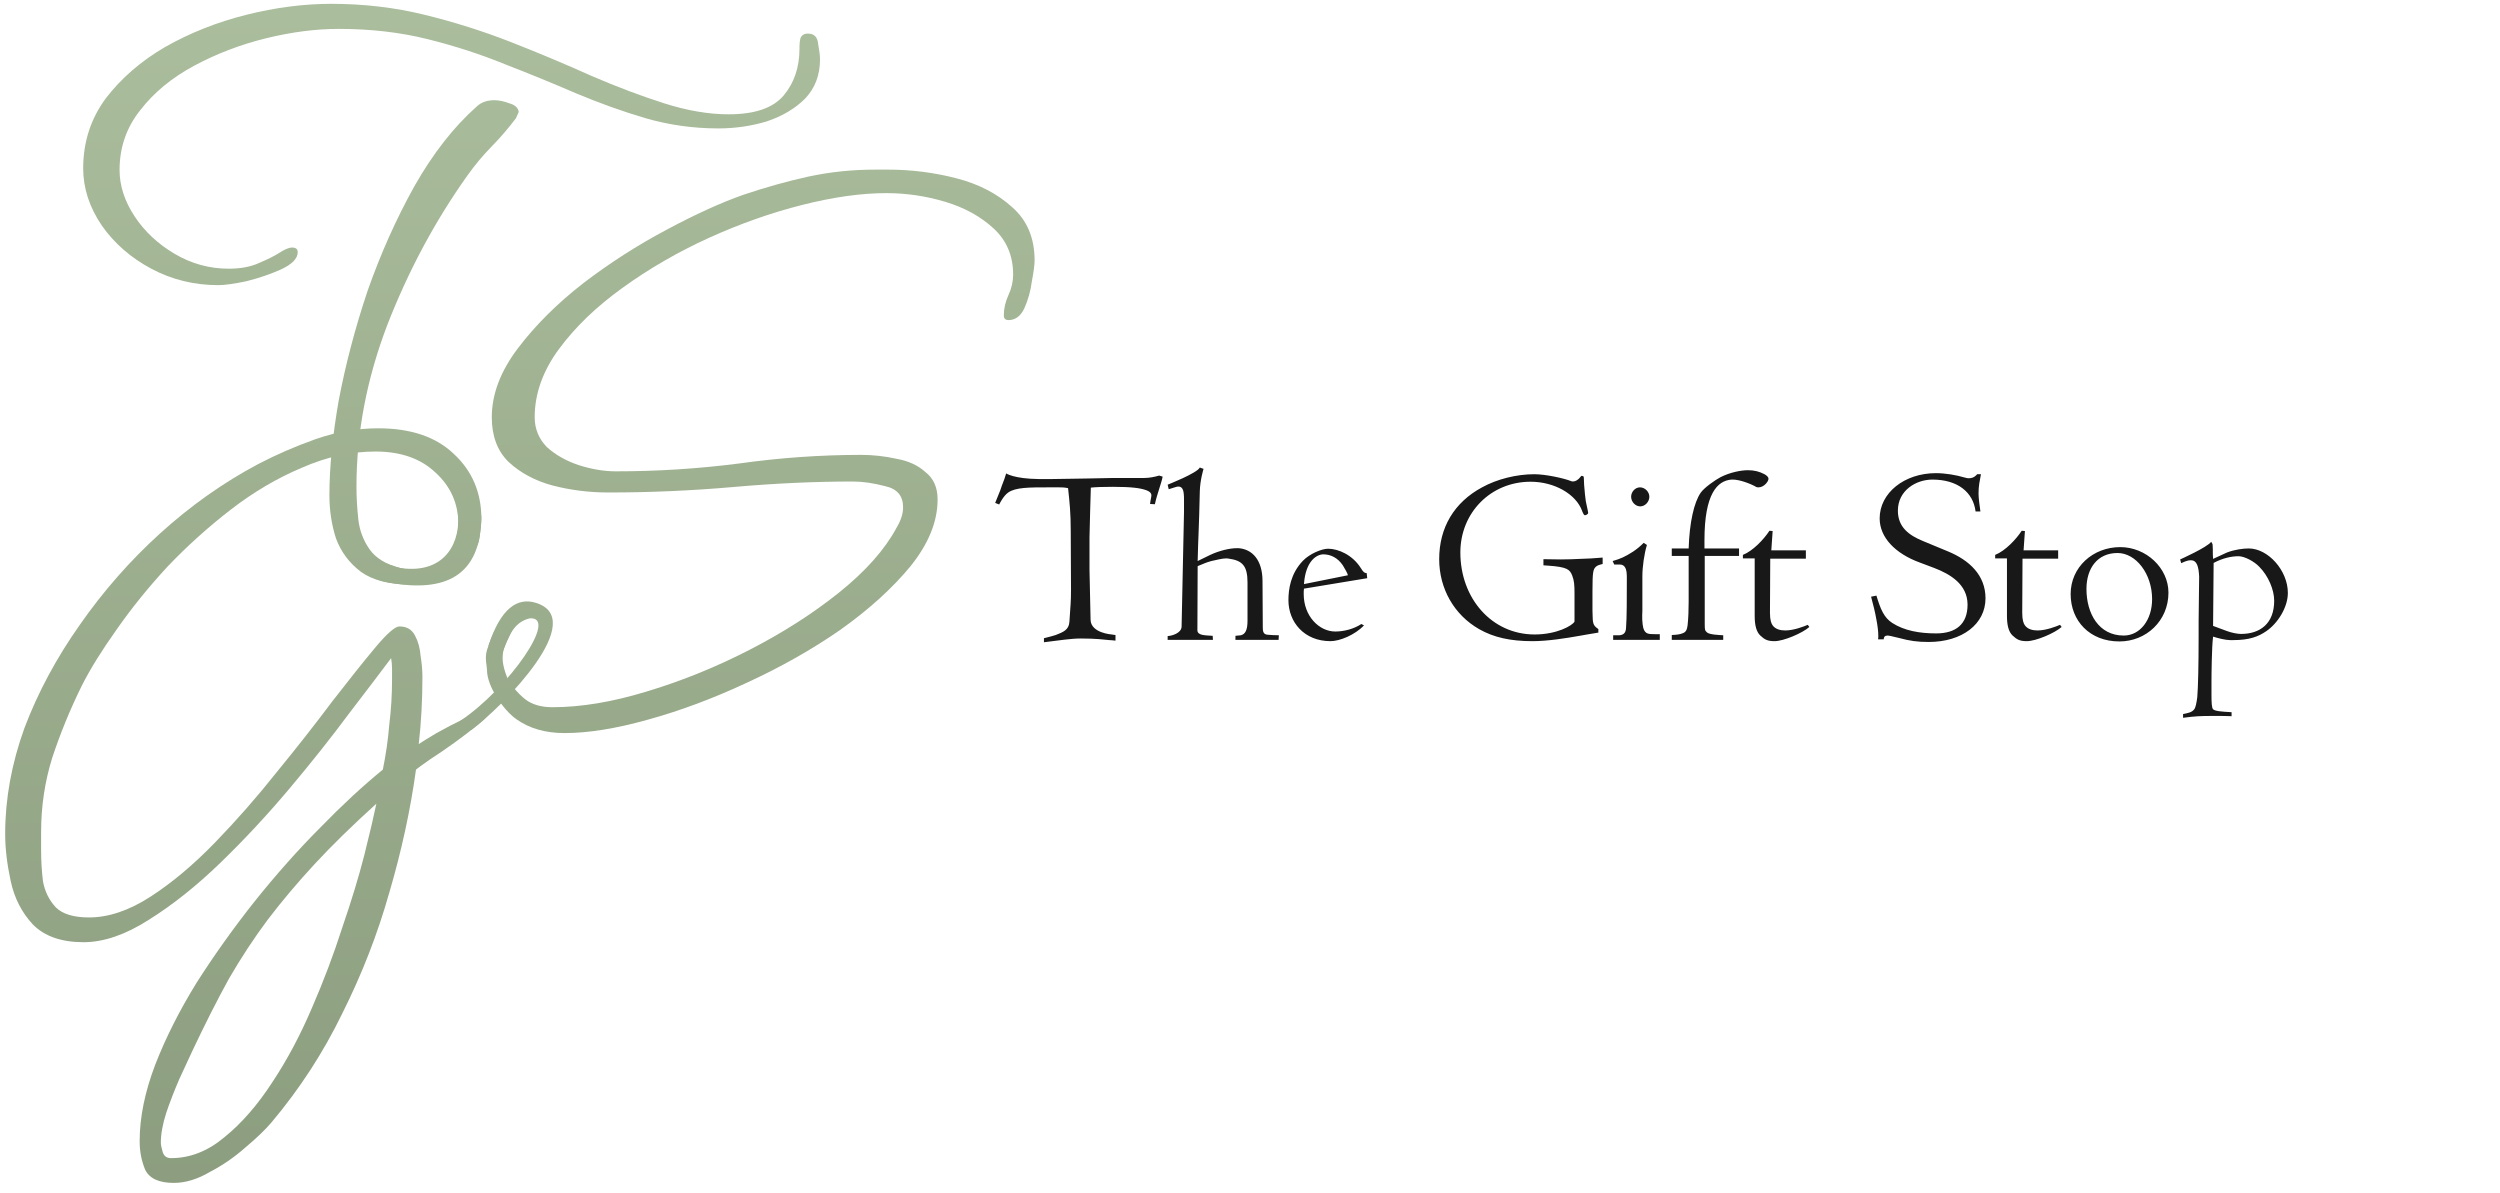
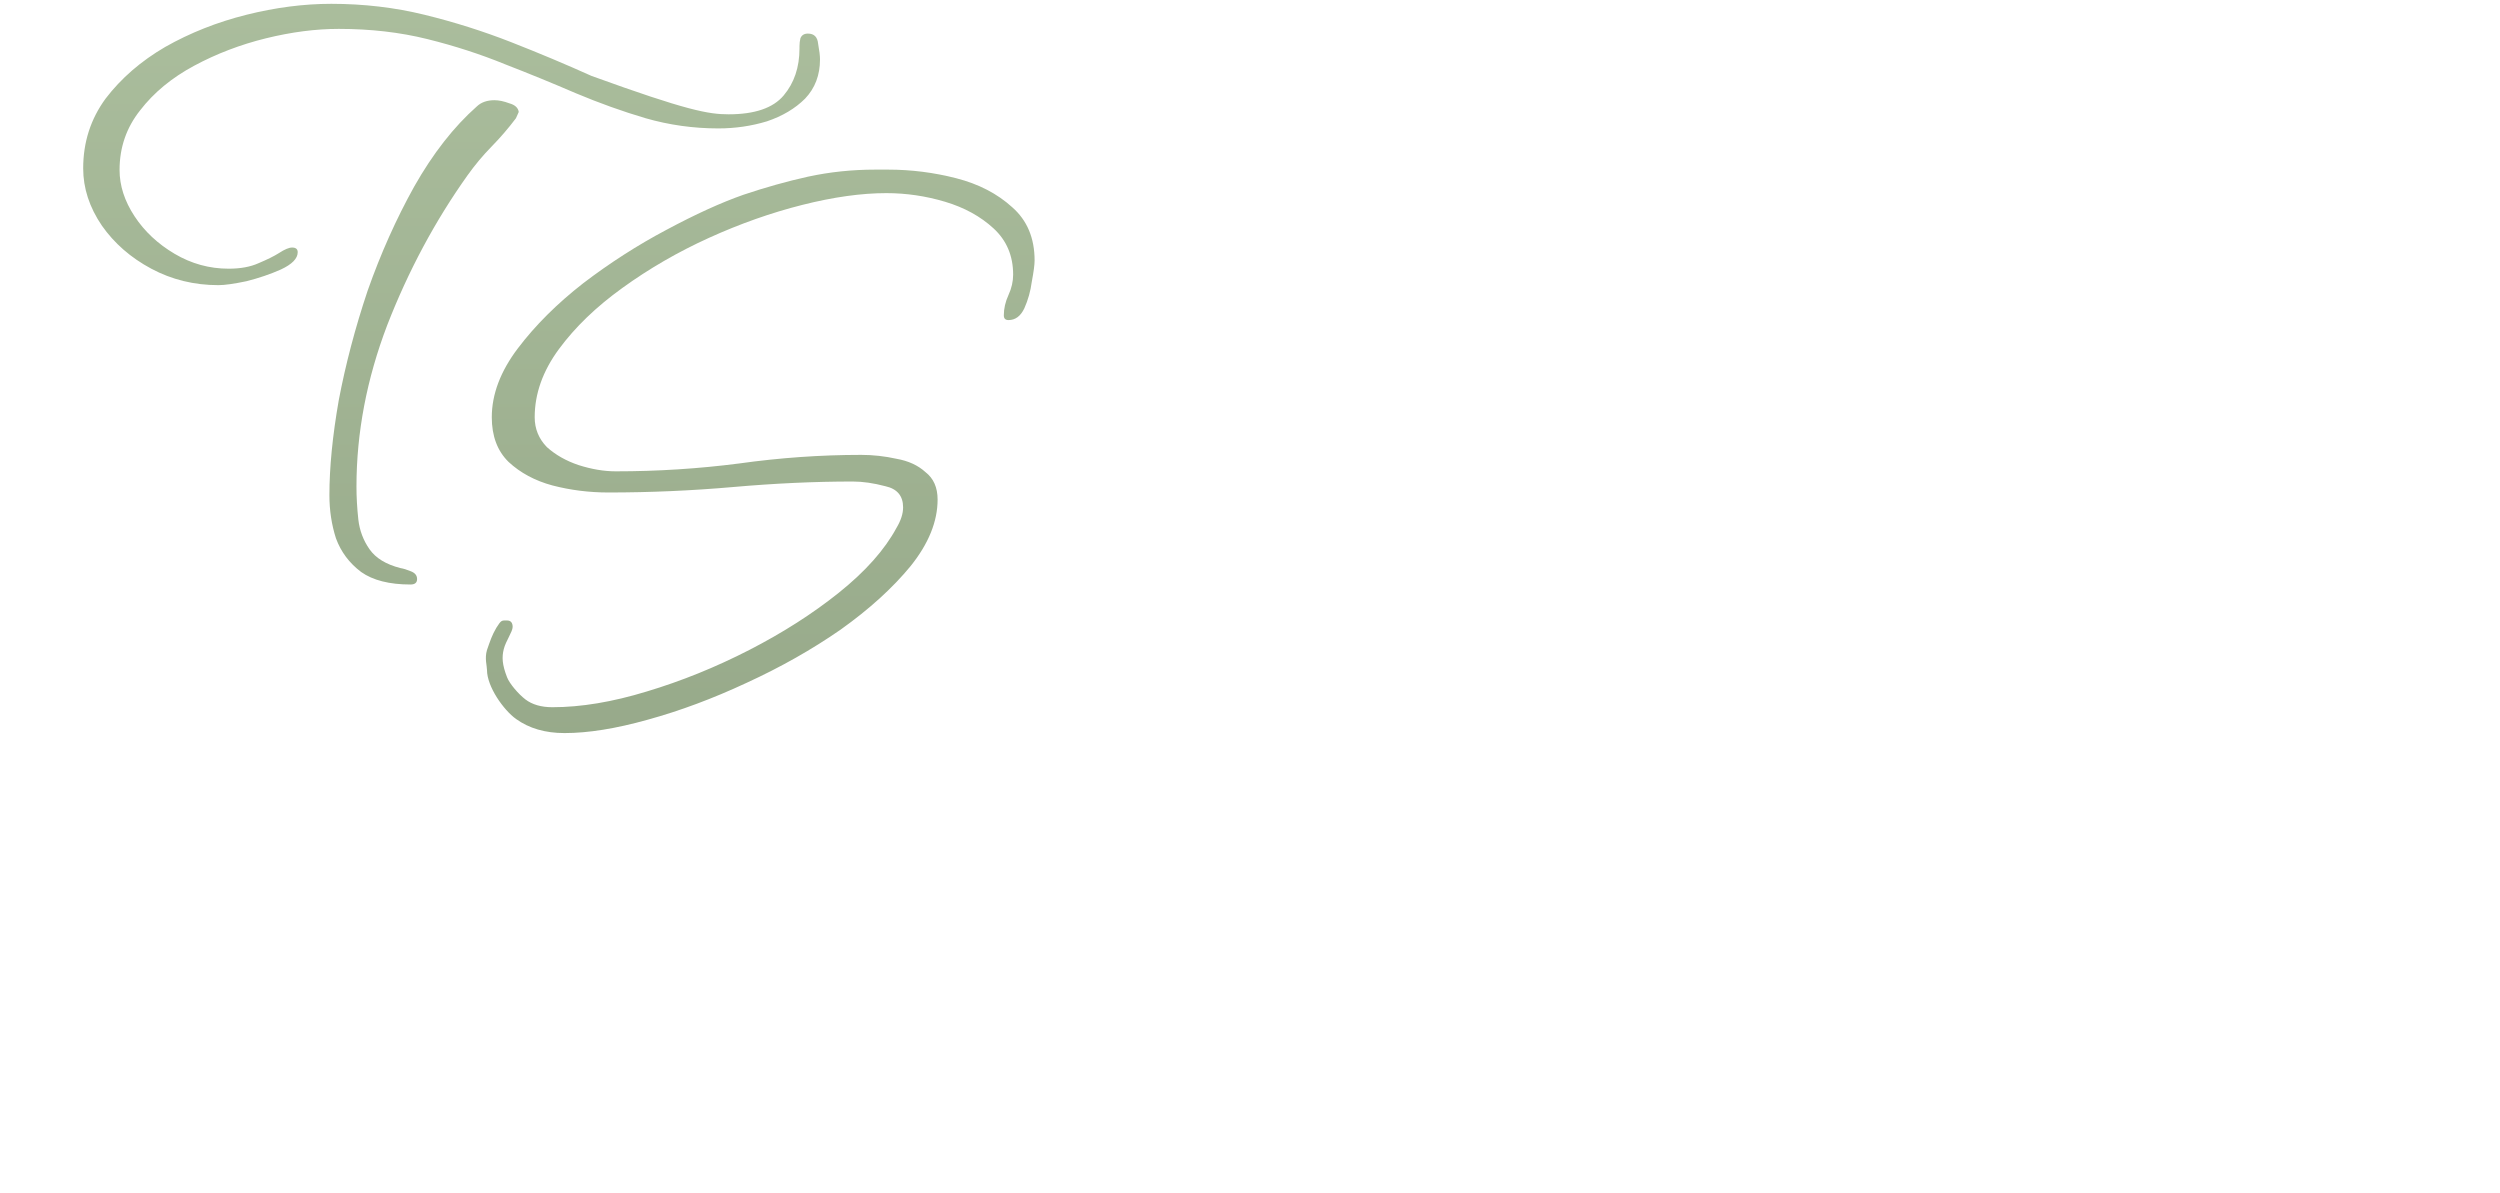
<svg xmlns="http://www.w3.org/2000/svg" fill="none" viewBox="0 0 218 104" height="104" width="218">
-   <path fill="url(#paint0_linear_5148_40)" d="M46.664 52.549C45.157 52.115 43.672 52.963 42.59 56.326L43.877 56.733C44.375 55.537 44.725 54.297 46.169 53.923C48.771 53.685 44.401 59.989 40.138 62.859L41.065 63.683C43.916 61.556 51.426 53.923 46.664 52.549Z" />
-   <path fill="url(#paint1_linear_5148_40)" d="M19.047 24.865C16.933 24.865 14.981 24.387 13.191 23.43C11.402 22.473 9.965 21.22 8.881 19.671C7.797 18.077 7.254 16.414 7.254 14.683C7.254 12.405 7.905 10.378 9.206 8.601C10.562 6.824 12.297 5.321 14.411 4.091C16.58 2.861 18.939 1.927 21.487 1.289C24.035 0.651 26.502 0.333 28.888 0.333C31.707 0.333 34.418 0.651 37.021 1.289C39.623 1.927 42.144 2.724 44.584 3.681C47.024 4.638 49.355 5.617 51.578 6.619C53.801 7.576 55.916 8.373 57.922 9.011C59.928 9.649 61.799 9.968 63.534 9.968C65.811 9.968 67.41 9.421 68.332 8.328C69.254 7.234 69.715 5.868 69.715 4.228V4.023C69.715 3.795 69.742 3.567 69.796 3.339C69.904 3.066 70.121 2.929 70.447 2.929C70.989 2.929 71.287 3.225 71.341 3.818C71.45 4.41 71.504 4.865 71.504 5.184C71.504 6.551 71.07 7.69 70.203 8.601C69.335 9.467 68.224 10.127 66.868 10.583C65.513 10.993 64.103 11.198 62.639 11.198C60.47 11.198 58.356 10.902 56.295 10.309C54.289 9.717 52.256 8.988 50.196 8.123C48.19 7.257 46.129 6.414 44.015 5.594C41.9 4.729 39.65 4 37.265 3.408C34.879 2.815 32.304 2.519 29.538 2.519C27.532 2.519 25.418 2.793 23.195 3.339C20.972 3.886 18.884 4.683 16.933 5.731C14.981 6.779 13.408 8.077 12.216 9.626C11.023 11.13 10.426 12.861 10.426 14.82C10.426 16.186 10.86 17.53 11.727 18.851C12.595 20.173 13.761 21.266 15.225 22.131C16.689 22.997 18.261 23.43 19.942 23.43C20.972 23.43 21.839 23.27 22.544 22.951C23.303 22.633 23.9 22.337 24.333 22.063C24.821 21.744 25.201 21.585 25.472 21.585C25.797 21.585 25.96 21.721 25.96 21.995C25.96 22.541 25.472 23.043 24.496 23.498C23.574 23.908 22.571 24.25 21.487 24.523C20.402 24.751 19.589 24.865 19.047 24.865ZM35.801 50.969C33.957 50.969 32.52 50.605 31.49 49.876C30.46 49.101 29.728 48.122 29.294 46.937C28.915 45.753 28.725 44.5 28.725 43.179C28.725 40.764 28.996 38.008 29.538 34.91C30.135 31.767 30.975 28.578 32.06 25.343C33.198 22.109 34.554 19.079 36.126 16.255C37.753 13.385 39.569 11.061 41.575 9.284C41.955 8.92 42.47 8.738 43.12 8.738C43.5 8.738 43.934 8.829 44.422 9.011C44.91 9.148 45.181 9.398 45.235 9.763L44.991 10.309C44.34 11.175 43.635 11.995 42.876 12.77C42.117 13.544 41.412 14.387 40.762 15.298C37.942 19.261 35.611 23.612 33.767 28.35C31.978 33.042 31.084 37.735 31.084 42.427C31.084 43.338 31.138 44.295 31.246 45.297C31.355 46.254 31.68 47.12 32.222 47.894C32.764 48.668 33.659 49.215 34.906 49.534C35.177 49.58 35.475 49.671 35.801 49.807C36.18 49.944 36.37 50.172 36.37 50.491C36.37 50.81 36.18 50.969 35.801 50.969Z" />
+   <path fill="url(#paint1_linear_5148_40)" d="M19.047 24.865C16.933 24.865 14.981 24.387 13.191 23.43C11.402 22.473 9.965 21.22 8.881 19.671C7.797 18.077 7.254 16.414 7.254 14.683C7.254 12.405 7.905 10.378 9.206 8.601C10.562 6.824 12.297 5.321 14.411 4.091C16.58 2.861 18.939 1.927 21.487 1.289C24.035 0.651 26.502 0.333 28.888 0.333C31.707 0.333 34.418 0.651 37.021 1.289C39.623 1.927 42.144 2.724 44.584 3.681C47.024 4.638 49.355 5.617 51.578 6.619C59.928 9.649 61.799 9.968 63.534 9.968C65.811 9.968 67.41 9.421 68.332 8.328C69.254 7.234 69.715 5.868 69.715 4.228V4.023C69.715 3.795 69.742 3.567 69.796 3.339C69.904 3.066 70.121 2.929 70.447 2.929C70.989 2.929 71.287 3.225 71.341 3.818C71.45 4.41 71.504 4.865 71.504 5.184C71.504 6.551 71.07 7.69 70.203 8.601C69.335 9.467 68.224 10.127 66.868 10.583C65.513 10.993 64.103 11.198 62.639 11.198C60.47 11.198 58.356 10.902 56.295 10.309C54.289 9.717 52.256 8.988 50.196 8.123C48.19 7.257 46.129 6.414 44.015 5.594C41.9 4.729 39.65 4 37.265 3.408C34.879 2.815 32.304 2.519 29.538 2.519C27.532 2.519 25.418 2.793 23.195 3.339C20.972 3.886 18.884 4.683 16.933 5.731C14.981 6.779 13.408 8.077 12.216 9.626C11.023 11.13 10.426 12.861 10.426 14.82C10.426 16.186 10.86 17.53 11.727 18.851C12.595 20.173 13.761 21.266 15.225 22.131C16.689 22.997 18.261 23.43 19.942 23.43C20.972 23.43 21.839 23.27 22.544 22.951C23.303 22.633 23.9 22.337 24.333 22.063C24.821 21.744 25.201 21.585 25.472 21.585C25.797 21.585 25.96 21.721 25.96 21.995C25.96 22.541 25.472 23.043 24.496 23.498C23.574 23.908 22.571 24.25 21.487 24.523C20.402 24.751 19.589 24.865 19.047 24.865ZM35.801 50.969C33.957 50.969 32.52 50.605 31.49 49.876C30.46 49.101 29.728 48.122 29.294 46.937C28.915 45.753 28.725 44.5 28.725 43.179C28.725 40.764 28.996 38.008 29.538 34.91C30.135 31.767 30.975 28.578 32.06 25.343C33.198 22.109 34.554 19.079 36.126 16.255C37.753 13.385 39.569 11.061 41.575 9.284C41.955 8.92 42.47 8.738 43.12 8.738C43.5 8.738 43.934 8.829 44.422 9.011C44.91 9.148 45.181 9.398 45.235 9.763L44.991 10.309C44.34 11.175 43.635 11.995 42.876 12.77C42.117 13.544 41.412 14.387 40.762 15.298C37.942 19.261 35.611 23.612 33.767 28.35C31.978 33.042 31.084 37.735 31.084 42.427C31.084 43.338 31.138 44.295 31.246 45.297C31.355 46.254 31.68 47.12 32.222 47.894C32.764 48.668 33.659 49.215 34.906 49.534C35.177 49.58 35.475 49.671 35.801 49.807C36.18 49.944 36.37 50.172 36.37 50.491C36.37 50.81 36.18 50.969 35.801 50.969Z" />
  <path fill="url(#paint2_linear_5148_40)" d="M49.227 63.924C47.547 63.924 46.137 63.514 44.998 62.694C43.914 61.919 42.465 59.876 42.465 58.418C42.465 58.064 42.248 57.409 42.465 56.681C42.736 55.906 42.904 55.378 43.284 54.74C43.718 54.057 43.728 54.105 44.216 54.105C44.541 54.105 44.703 54.306 44.703 54.67C44.703 55.08 44.111 55.887 43.931 56.593C43.752 57.3 43.785 57.948 44.216 59.059C44.434 59.623 45.215 60.53 45.812 60.986C46.408 61.441 47.194 61.669 48.17 61.669C50.664 61.669 53.402 61.213 56.384 60.302C59.421 59.391 62.403 58.184 65.33 56.681C68.258 55.177 70.861 53.514 73.138 51.692C75.469 49.824 77.15 47.934 78.18 46.02C78.56 45.382 78.75 44.79 78.75 44.243C78.75 43.241 78.235 42.626 77.204 42.398C76.174 42.125 75.225 41.988 74.358 41.988C71.05 41.988 67.581 42.148 63.948 42.467C60.315 42.786 56.682 42.945 53.05 42.945C51.369 42.945 49.742 42.74 48.17 42.33C46.652 41.92 45.378 41.237 44.348 40.28C43.372 39.323 42.884 38.025 42.884 36.385C42.884 34.38 43.643 32.376 45.161 30.371C46.679 28.367 48.577 26.476 50.854 24.7C53.185 22.923 55.598 21.374 58.092 20.053C60.641 18.686 62.891 17.661 64.843 16.978C66.74 16.34 68.611 15.816 70.454 15.406C72.352 14.996 74.304 14.791 76.31 14.791H77.448C79.454 14.791 81.433 15.041 83.385 15.543C85.337 16.044 86.964 16.887 88.265 18.071C89.566 19.21 90.217 20.759 90.217 22.718C90.217 23.082 90.136 23.697 89.973 24.563C89.865 25.383 89.648 26.157 89.322 26.886C88.997 27.57 88.536 27.911 87.94 27.911C87.669 27.911 87.533 27.775 87.533 27.501C87.533 26.909 87.669 26.317 87.94 25.725C88.211 25.132 88.346 24.54 88.346 23.948C88.346 22.308 87.777 20.964 86.638 19.916C85.5 18.868 84.09 18.094 82.409 17.593C80.729 17.091 79.021 16.841 77.286 16.841C75.117 16.841 72.677 17.183 69.966 17.866C67.255 18.549 64.544 19.506 61.833 20.736C59.122 21.966 56.601 23.424 54.27 25.11C51.993 26.75 50.149 28.526 48.739 30.44C47.33 32.353 46.625 34.335 46.625 36.385C46.625 37.387 46.977 38.253 47.682 38.982C48.441 39.665 49.363 40.189 50.447 40.553C51.586 40.918 52.67 41.1 53.7 41.1C57.333 41.1 60.912 40.872 64.436 40.417C68.014 39.916 71.566 39.665 75.09 39.665C76.12 39.665 77.15 39.779 78.18 40.007C79.21 40.189 80.051 40.576 80.701 41.168C81.406 41.715 81.759 42.512 81.759 43.56C81.759 45.474 80.973 47.41 79.4 49.369C77.828 51.282 75.795 53.127 73.301 54.904C70.807 56.635 68.069 58.184 65.086 59.551C62.159 60.917 59.285 61.988 56.466 62.762C53.7 63.537 51.288 63.924 49.227 63.924Z" />
-   <path fill="url(#paint3_linear_5148_40)" d="M34.972 49.54C38.936 50.077 40.239 47.124 39.914 44.6L41.971 44.975C41.971 50.375 38.656 51.626 34.074 50.834C30.899 50.284 33.379 49.376 33.445 49.161C33.856 49.116 34.483 49.474 34.972 49.54Z" />
-   <path fill="url(#paint4_linear_5148_40)" d="M15.15 103.149C13.865 103.149 13.035 102.767 12.66 102.002C12.339 101.237 12.178 100.405 12.178 99.505C12.178 97.435 12.633 95.208 13.543 92.824C14.454 90.484 15.659 88.099 17.158 85.67C18.711 83.24 20.397 80.878 22.218 78.584C24.092 76.244 25.993 74.107 27.921 72.172C29.848 70.192 31.669 68.505 33.383 67.111C33.65 65.806 33.838 64.501 33.945 63.196C34.105 61.891 34.186 60.587 34.186 59.282C34.186 58.967 34.186 58.652 34.186 58.337C34.186 58.022 34.159 57.707 34.105 57.392C33.195 58.607 31.964 60.227 30.411 62.251C28.911 64.276 27.198 66.436 25.27 68.73C23.343 71.025 21.334 73.184 19.246 75.209C17.158 77.234 15.069 78.898 12.981 80.203C10.946 81.508 9.045 82.16 7.278 82.16C5.351 82.16 3.878 81.643 2.861 80.608C1.897 79.573 1.254 78.314 0.933 76.829C0.612 75.344 0.451 73.972 0.451 72.712C0.451 69.653 1.013 66.571 2.138 63.466C3.316 60.362 4.922 57.37 6.957 54.49C8.992 51.566 11.321 48.911 13.945 46.527C16.622 44.097 19.487 42.072 22.539 40.453C24.092 39.643 25.752 38.923 27.519 38.293C29.34 37.663 31.16 37.348 32.981 37.348C35.819 37.348 38.014 38.09 39.567 39.575C41.174 41.06 41.977 42.95 41.977 45.244C41.977 45.559 41.923 46.099 41.816 46.864C41.709 47.629 41.415 48.011 40.933 48.011C40.397 48.011 40.103 47.719 40.049 47.134C39.996 46.504 39.969 46.032 39.969 45.717C39.969 43.917 39.3 42.41 37.961 41.195C36.676 39.98 34.935 39.373 32.74 39.373C30.598 39.373 28.456 39.845 26.314 40.79C24.172 41.69 22.111 42.905 20.13 44.434C18.148 45.964 16.301 47.629 14.588 49.429C12.928 51.228 11.455 53.05 10.17 54.895C8.885 56.695 7.867 58.337 7.118 59.822C6.1 61.891 5.244 63.984 4.548 66.098C3.905 68.168 3.584 70.328 3.584 72.577V74.129C3.584 75.029 3.637 75.929 3.744 76.829C3.905 77.729 4.28 78.494 4.869 79.124C5.458 79.708 6.422 80.001 7.76 80.001C9.474 80.001 11.268 79.393 13.142 78.179C15.016 76.964 16.89 75.389 18.764 73.454C20.638 71.52 22.432 69.473 24.146 67.313C25.913 65.153 27.519 63.106 28.965 61.172C30.464 59.237 31.723 57.662 32.74 56.447C33.757 55.233 34.453 54.625 34.828 54.625C35.471 54.625 35.926 54.895 36.194 55.435C36.462 55.93 36.622 56.515 36.676 57.19C36.783 57.865 36.836 58.472 36.836 59.012C36.836 60.002 36.81 60.992 36.756 61.981C36.703 62.971 36.622 63.939 36.515 64.883C36.783 64.704 37.291 64.388 38.041 63.939C38.844 63.489 39.621 63.084 40.37 62.724C41.174 62.319 41.736 62.116 42.057 62.116C42.325 62.116 42.459 62.206 42.459 62.386C42.459 62.521 42.164 62.814 41.575 63.264C41.04 63.714 40.397 64.209 39.648 64.748C38.898 65.288 38.175 65.783 37.479 66.233C36.836 66.683 36.435 66.976 36.274 67.111C35.792 70.62 35.016 74.197 33.945 77.841C32.927 81.441 31.562 84.95 29.848 88.369C28.189 91.789 26.127 94.961 23.664 97.885C23.128 98.515 22.379 99.235 21.415 100.045C20.451 100.9 19.407 101.62 18.282 102.204C17.211 102.834 16.167 103.149 15.15 103.149ZM14.909 100.99C16.569 100.99 18.122 100.382 19.567 99.168C21.067 97.953 22.459 96.356 23.744 94.376C25.029 92.441 26.18 90.281 27.198 87.897C28.215 85.557 29.099 83.218 29.848 80.878C30.652 78.539 31.294 76.424 31.776 74.534C32.258 72.6 32.606 71.115 32.82 70.08C30.732 71.97 28.938 73.724 27.439 75.344C25.939 76.964 24.574 78.584 23.343 80.203C22.165 81.778 21.04 83.488 19.969 85.332C18.952 87.177 17.881 89.292 16.756 91.676C16.435 92.351 16.06 93.161 15.632 94.106C15.203 95.096 14.829 96.063 14.507 97.008C14.186 97.998 14.025 98.875 14.025 99.64C14.025 99.82 14.079 100.09 14.186 100.45C14.293 100.81 14.534 100.99 14.909 100.99Z" />
-   <path fill="#181818" d="M86.779 43.853L87.223 42.755C87.457 42.03 87.527 42.007 87.737 41.282C87.737 41.282 88.415 41.75 90.588 41.773H91.733C92.597 41.773 97.084 41.68 97.084 41.68H99.771C100.215 41.68 100.682 41.586 101.08 41.469L101.383 41.563C101.29 42.1 100.893 43.082 100.706 43.97L100.285 43.946C100.332 43.526 100.402 43.362 100.402 43.175C100.402 42.871 99.911 42.731 99.911 42.731C99.444 42.568 98.696 42.451 97.037 42.451C96.196 42.451 95.518 42.474 95.121 42.521C95.121 42.521 95.004 46.4 95.004 46.844V49.695C95.004 49.975 95.098 54.041 95.098 54.041C95.121 55.209 96.944 55.326 96.944 55.326C96.944 55.326 97.177 55.373 97.271 55.373V55.864C97.037 55.84 96.85 55.817 96.733 55.817C96.243 55.77 95.565 55.677 94.233 55.677C93.392 55.677 92.387 55.84 91.032 56.004V55.653C91.546 55.536 91.803 55.443 92.06 55.373C92.714 55.116 93.205 54.929 93.252 54.228C93.345 52.686 93.392 52.592 93.392 51.4L93.368 46.283C93.368 44.764 93.275 43.829 93.135 42.568C92.808 42.497 92.597 42.497 92.34 42.497H91.452C89.723 42.497 88.578 42.497 87.924 42.941C87.48 43.245 87.129 43.993 87.129 43.993L86.779 43.853ZM101.819 55.794V55.466C102.216 55.443 102.988 55.209 103.034 54.672C103.034 54.672 103.245 44.764 103.245 44.647V43.642C103.245 43.409 103.245 43.222 103.221 43.035C103.174 42.544 102.964 42.427 102.754 42.427C102.614 42.427 102.45 42.497 102.357 42.521C102.193 42.568 102.286 42.544 101.913 42.661L101.819 42.264C101.819 42.264 104.39 41.259 104.623 40.768L104.95 40.885C104.95 40.885 104.647 41.843 104.623 42.848C104.553 46.143 104.483 46.797 104.436 48.923L105.535 48.386C106.329 48.012 107.24 47.802 107.848 47.802H108.011C109.18 47.895 110.091 48.807 110.091 50.676L110.115 54.719C110.115 54.999 110.138 55.326 110.535 55.349C110.792 55.373 111.189 55.396 111.517 55.396L111.493 55.794H107.731V55.443L108.198 55.396C108.596 55.303 108.783 54.929 108.783 54.134V50.793C108.783 49.344 108.339 48.877 107.147 48.713C107.1 48.713 107.03 48.69 106.96 48.69C106.563 48.69 106.072 48.83 105.628 48.923C105.114 49.064 104.974 49.157 104.436 49.367L104.413 54.952C104.413 55.42 105.067 55.396 105.745 55.443L105.768 55.794H101.819ZM119.174 49.975L119.221 50.419L113.706 51.33C113.683 51.494 113.683 51.634 113.683 51.798C113.683 53.737 115.038 55.069 116.44 55.069C117.211 55.069 118.076 54.835 118.707 54.415L118.941 54.532C118.146 55.373 116.814 55.91 116.02 55.91C113.73 55.91 112.351 54.251 112.351 52.335C112.351 51.377 112.538 50.022 113.613 48.9C114.197 48.292 115.249 47.849 115.809 47.849C116.697 47.849 117.936 48.386 118.66 49.531C118.917 49.952 118.987 49.952 119.174 49.975ZM113.706 50.933L117.539 50.162C117.492 49.952 117.282 49.624 117.095 49.297C116.651 48.643 116.043 48.339 115.389 48.339C114.851 48.339 113.847 48.877 113.706 50.933ZM134.587 49.297V48.76C134.587 48.76 135.825 48.783 136.059 48.783C136.643 48.783 137.321 48.76 137.741 48.736C138.536 48.713 138.91 48.69 139.751 48.62V49.181C139.447 49.251 139.307 49.297 139.167 49.414C138.933 49.648 138.863 49.788 138.863 51.541V53.246C138.863 53.48 138.886 53.971 138.886 53.971C138.91 54.485 139.05 54.625 139.377 54.859V55.163C138.699 55.279 138.092 55.373 137.741 55.443C136.55 55.653 134.961 55.91 133.629 55.91C131.713 55.91 130.24 55.583 128.979 54.859C126.805 53.62 125.497 51.33 125.497 48.76C125.497 46.002 126.805 43.806 129.236 42.497C130.544 41.773 132.25 41.352 133.792 41.352C134.774 41.352 136.386 41.703 137.017 41.96C137.064 41.983 137.134 41.983 137.18 41.983C137.391 41.983 137.624 41.843 137.835 41.563C137.858 41.516 137.905 41.493 137.928 41.493C137.975 41.493 137.998 41.516 138.022 41.516C138.092 41.516 138.115 41.586 138.115 41.796C138.115 41.96 138.139 42.497 138.209 43.105C138.302 43.806 138.232 43.549 138.442 44.46L138.489 44.717C138.489 44.834 138.302 44.928 138.209 44.928C138.115 44.928 138.045 44.764 137.975 44.6L137.952 44.53C137.414 43.082 135.545 42.007 133.465 42.007C130.007 42.007 127.343 44.694 127.343 48.176C127.343 52.195 130.1 55.326 133.816 55.326C135.755 55.326 137.11 54.555 137.297 54.205V51.774C137.297 51.026 137.274 50.629 137.087 50.162C136.877 49.671 136.69 49.438 134.961 49.321L134.587 49.297ZM140.668 55.794V55.396H141.229C141.626 55.349 141.766 55.139 141.79 54.765C141.86 53.947 141.86 52.031 141.86 50.466C141.86 50.302 141.86 50.092 141.836 49.882C141.79 49.554 141.649 49.227 141.252 49.227H140.762L140.621 48.923C141.346 48.713 141.696 48.55 142.397 48.106C142.748 47.872 143.052 47.615 143.332 47.334L143.612 47.521C143.379 48.269 143.215 49.438 143.215 50.232V53.246C143.215 53.246 143.168 53.947 143.238 54.438C143.285 54.812 143.379 55.233 143.846 55.279C143.846 55.279 144.033 55.303 144.43 55.303H144.734V55.794H140.668ZM142.234 43.315C142.234 42.895 142.584 42.497 143.005 42.497C143.449 42.497 143.823 42.895 143.823 43.315C143.823 43.759 143.449 44.157 143.028 44.157C142.608 44.157 142.234 43.759 142.234 43.315ZM145.779 55.794V55.373C146.246 55.349 146.48 55.326 146.76 55.209C146.994 55.116 147.111 54.929 147.157 54.532C147.227 53.947 147.251 53.13 147.251 52.452V48.48H145.779V47.825H147.251C147.321 45.559 147.718 43.806 148.302 42.965C148.606 42.521 149.587 41.843 150.031 41.609C150.849 41.189 151.831 41.002 152.415 41.002C152.976 41.002 153.42 41.119 153.864 41.352C154.074 41.469 154.214 41.609 154.214 41.75C154.214 41.983 153.817 42.497 153.35 42.497C153.303 42.497 153.233 42.497 153.163 42.474C152.649 42.17 151.691 41.82 151.106 41.82H150.989C149.751 41.913 148.629 43.058 148.629 47.101V47.825H151.644V48.48H148.653V54.415C148.653 54.952 148.676 54.976 148.84 55.139C149.05 55.349 149.938 55.373 150.265 55.396V55.794H145.779ZM151.981 48.69V48.386C152.869 48.035 153.827 47.007 154.294 46.283L154.575 46.306L154.458 47.989H157.472V48.713H154.365L154.341 53.433C154.341 54.088 154.458 54.368 154.575 54.532C154.809 54.859 155.229 54.976 155.673 54.976C156.421 54.976 157.309 54.625 157.636 54.485L157.776 54.672C157.169 55.209 155.533 55.91 154.738 55.91C154.131 55.91 153.874 55.77 153.5 55.42C153.15 55.092 153.009 54.508 153.009 53.714V48.69H151.981ZM163.158 52.031L163.625 51.938C163.976 53.106 164.279 53.854 165.004 54.321C166.055 54.999 167.387 55.233 168.836 55.233C170.565 55.233 171.57 54.415 171.57 52.732V52.686C171.547 50.956 170.075 50.069 168.673 49.531L167.434 49.064C165.238 48.269 163.906 46.844 163.906 45.208C163.906 42.988 166.055 41.259 168.813 41.259C169.631 41.259 170.589 41.423 171.29 41.633C171.453 41.68 171.57 41.703 171.64 41.703C171.827 41.703 172.108 41.703 172.411 41.352H172.738C172.622 41.983 172.528 42.357 172.528 43.058C172.528 43.479 172.645 44.227 172.692 44.6H172.271C172.061 42.918 170.705 41.82 168.509 41.82C167.06 41.82 165.495 42.778 165.495 44.53C165.495 45.979 166.476 46.68 167.668 47.171L169.864 48.082C171.734 48.853 173.136 50.162 173.136 52.172C173.136 54.415 171.103 55.98 168.182 55.98C167.177 55.98 166.546 55.887 165.588 55.63C164.84 55.443 164.677 55.42 164.63 55.42H164.607C164.35 55.42 164.279 55.536 164.256 55.747H163.765C163.789 55.653 163.789 55.56 163.789 55.443C163.789 55.046 163.719 54.532 163.625 54.041C163.508 53.363 163.345 52.732 163.158 52.031ZM173.979 48.69V48.386C174.867 48.035 175.825 47.007 176.293 46.283L176.573 46.306L176.456 47.989H179.471V48.713H176.363L176.339 53.433C176.339 54.088 176.456 54.368 176.573 54.532C176.807 54.859 177.227 54.976 177.671 54.976C178.419 54.976 179.307 54.625 179.634 54.485L179.774 54.672C179.167 55.209 177.531 55.91 176.737 55.91C176.129 55.91 175.872 55.77 175.498 55.42C175.148 55.092 175.007 54.508 175.007 53.714V48.69H173.979ZM180.56 51.798C180.56 49.461 182.5 47.708 184.883 47.708C187.15 47.708 189.089 49.531 189.089 51.681C189.089 54.134 187.15 55.934 184.813 55.934C182.243 55.934 180.56 54.158 180.56 51.798ZM185.187 55.42C186.612 55.42 187.664 54.064 187.664 52.242C187.664 50.045 186.262 48.222 184.649 48.222C182.897 48.222 181.939 49.554 181.939 51.354C181.939 53.504 183.014 55.42 185.187 55.42ZM190.201 49.11L190.107 48.783C190.107 48.783 192.467 47.732 192.818 47.241L192.935 47.451C192.935 47.662 192.958 47.592 192.958 47.919V48.176C192.958 48.339 192.958 48.409 192.981 48.736L194.197 48.176C194.874 47.919 195.599 47.825 196.089 47.825C197.772 47.825 199.501 49.741 199.501 51.704C199.501 52.966 198.613 54.368 197.608 55.046C196.931 55.513 196.136 55.817 194.757 55.817H194.454C194.08 55.817 193.402 55.653 192.981 55.513C192.865 56.378 192.841 58.878 192.841 59.369V60.584C192.841 61.285 192.865 61.729 192.981 61.846C193.145 62.009 193.683 62.056 194.594 62.103V62.453C194.267 62.453 194.29 62.43 193.706 62.43H192.888C191.93 62.43 191.369 62.453 190.364 62.593V62.266C190.808 62.173 191.112 62.126 191.322 61.869C191.463 61.705 191.533 61.308 191.603 60.794C191.673 59.906 191.72 58.13 191.72 55.279V54.134L191.766 50.279C191.72 49.367 191.556 48.853 191.042 48.853C190.785 48.853 190.551 48.947 190.201 49.11ZM192.981 54.578L194.173 55.022C194.617 55.186 195.108 55.279 195.412 55.279C197.094 55.279 198.309 54.368 198.309 52.382C198.309 51.424 197.795 50.209 197.001 49.414C196.557 48.947 195.715 48.503 195.201 48.503C194.57 48.503 193.823 48.666 193.028 49.087L192.981 54.578Z" />
  <defs>
    <linearGradient gradientUnits="userSpaceOnUse" y2="-28.9" x2="45.334" y1="179.111" x1="45.334" id="paint0_linear_5148_40">
      <stop stop-color="#758769" />
      <stop stop-color="#B3C6A5" offset="1" />
    </linearGradient>
    <linearGradient gradientUnits="userSpaceOnUse" y2="-28.9" x2="45.334" y1="179.111" x1="45.334" id="paint1_linear_5148_40">
      <stop stop-color="#758769" />
      <stop stop-color="#B3C6A5" offset="1" />
    </linearGradient>
    <linearGradient gradientUnits="userSpaceOnUse" y2="-28.9" x2="45.334" y1="179.111" x1="45.334" id="paint2_linear_5148_40">
      <stop stop-color="#758769" />
      <stop stop-color="#B3C6A5" offset="1" />
    </linearGradient>
    <linearGradient gradientUnits="userSpaceOnUse" y2="-28.9" x2="45.334" y1="179.111" x1="45.334" id="paint3_linear_5148_40">
      <stop stop-color="#758769" />
      <stop stop-color="#B3C6A5" offset="1" />
    </linearGradient>
    <linearGradient gradientUnits="userSpaceOnUse" y2="-28.9" x2="45.334" y1="179.111" x1="45.334" id="paint4_linear_5148_40">
      <stop stop-color="#758769" />
      <stop stop-color="#B3C6A5" offset="1" />
    </linearGradient>
  </defs>
</svg>